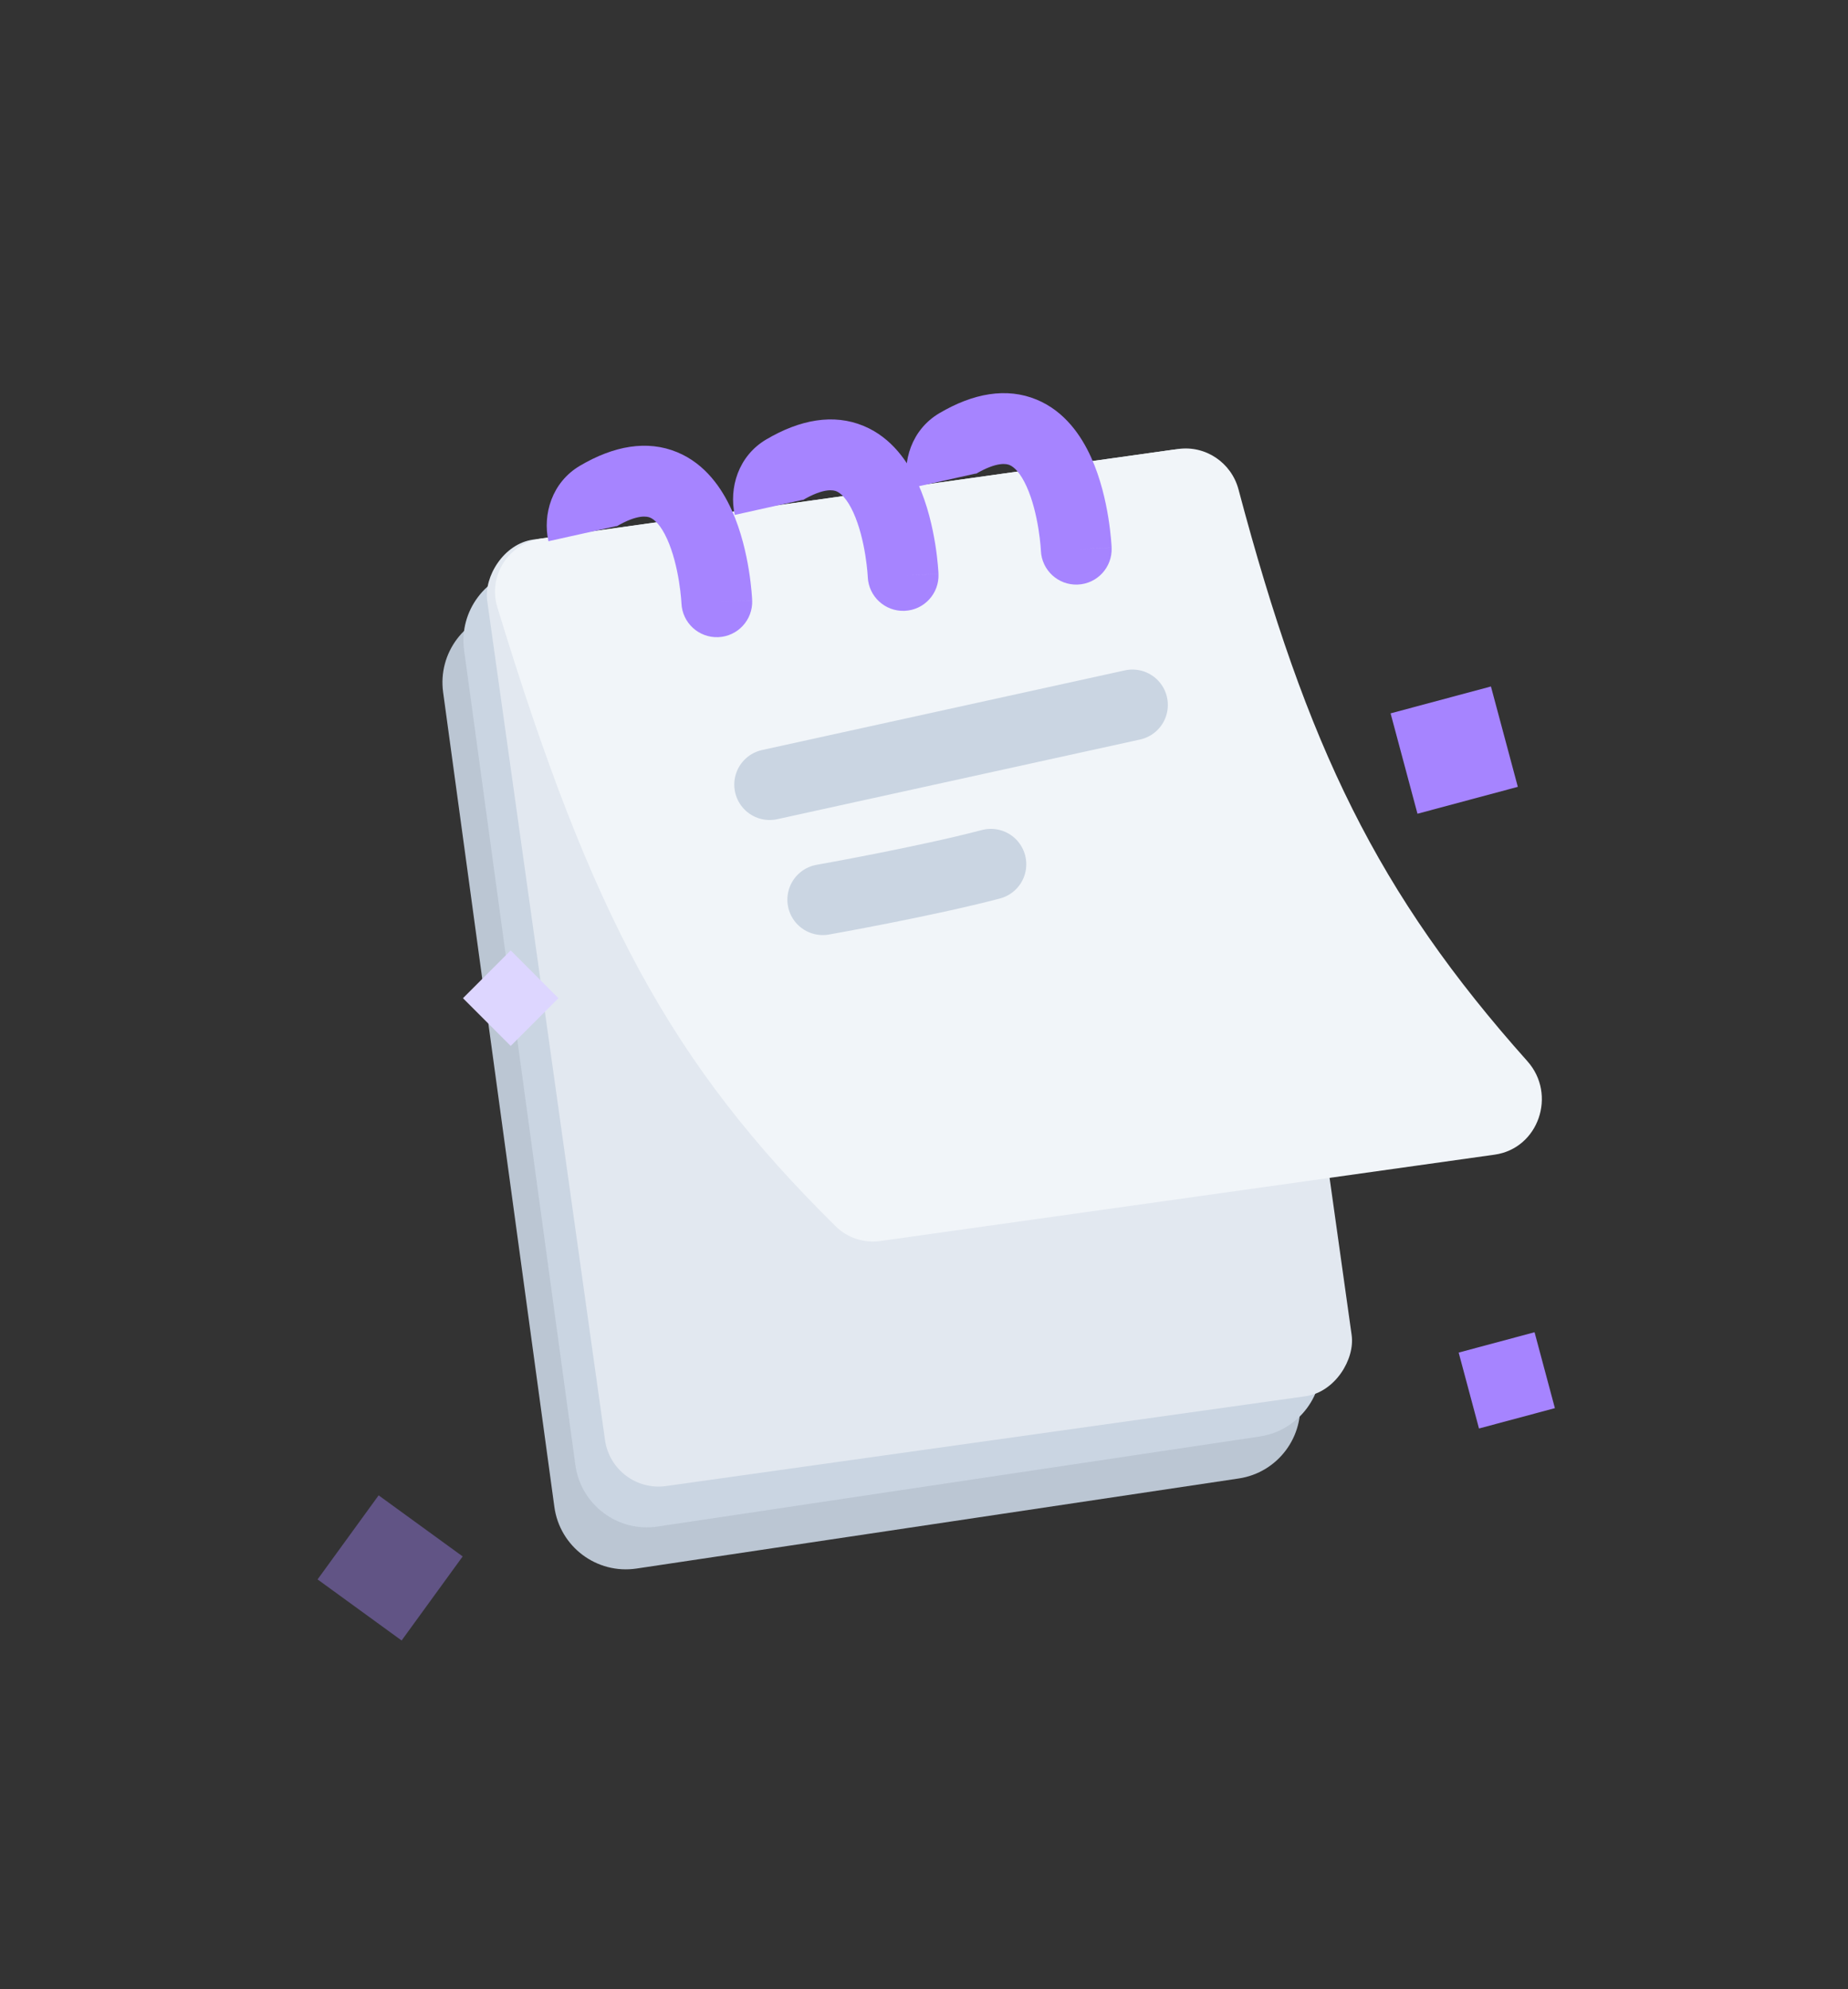
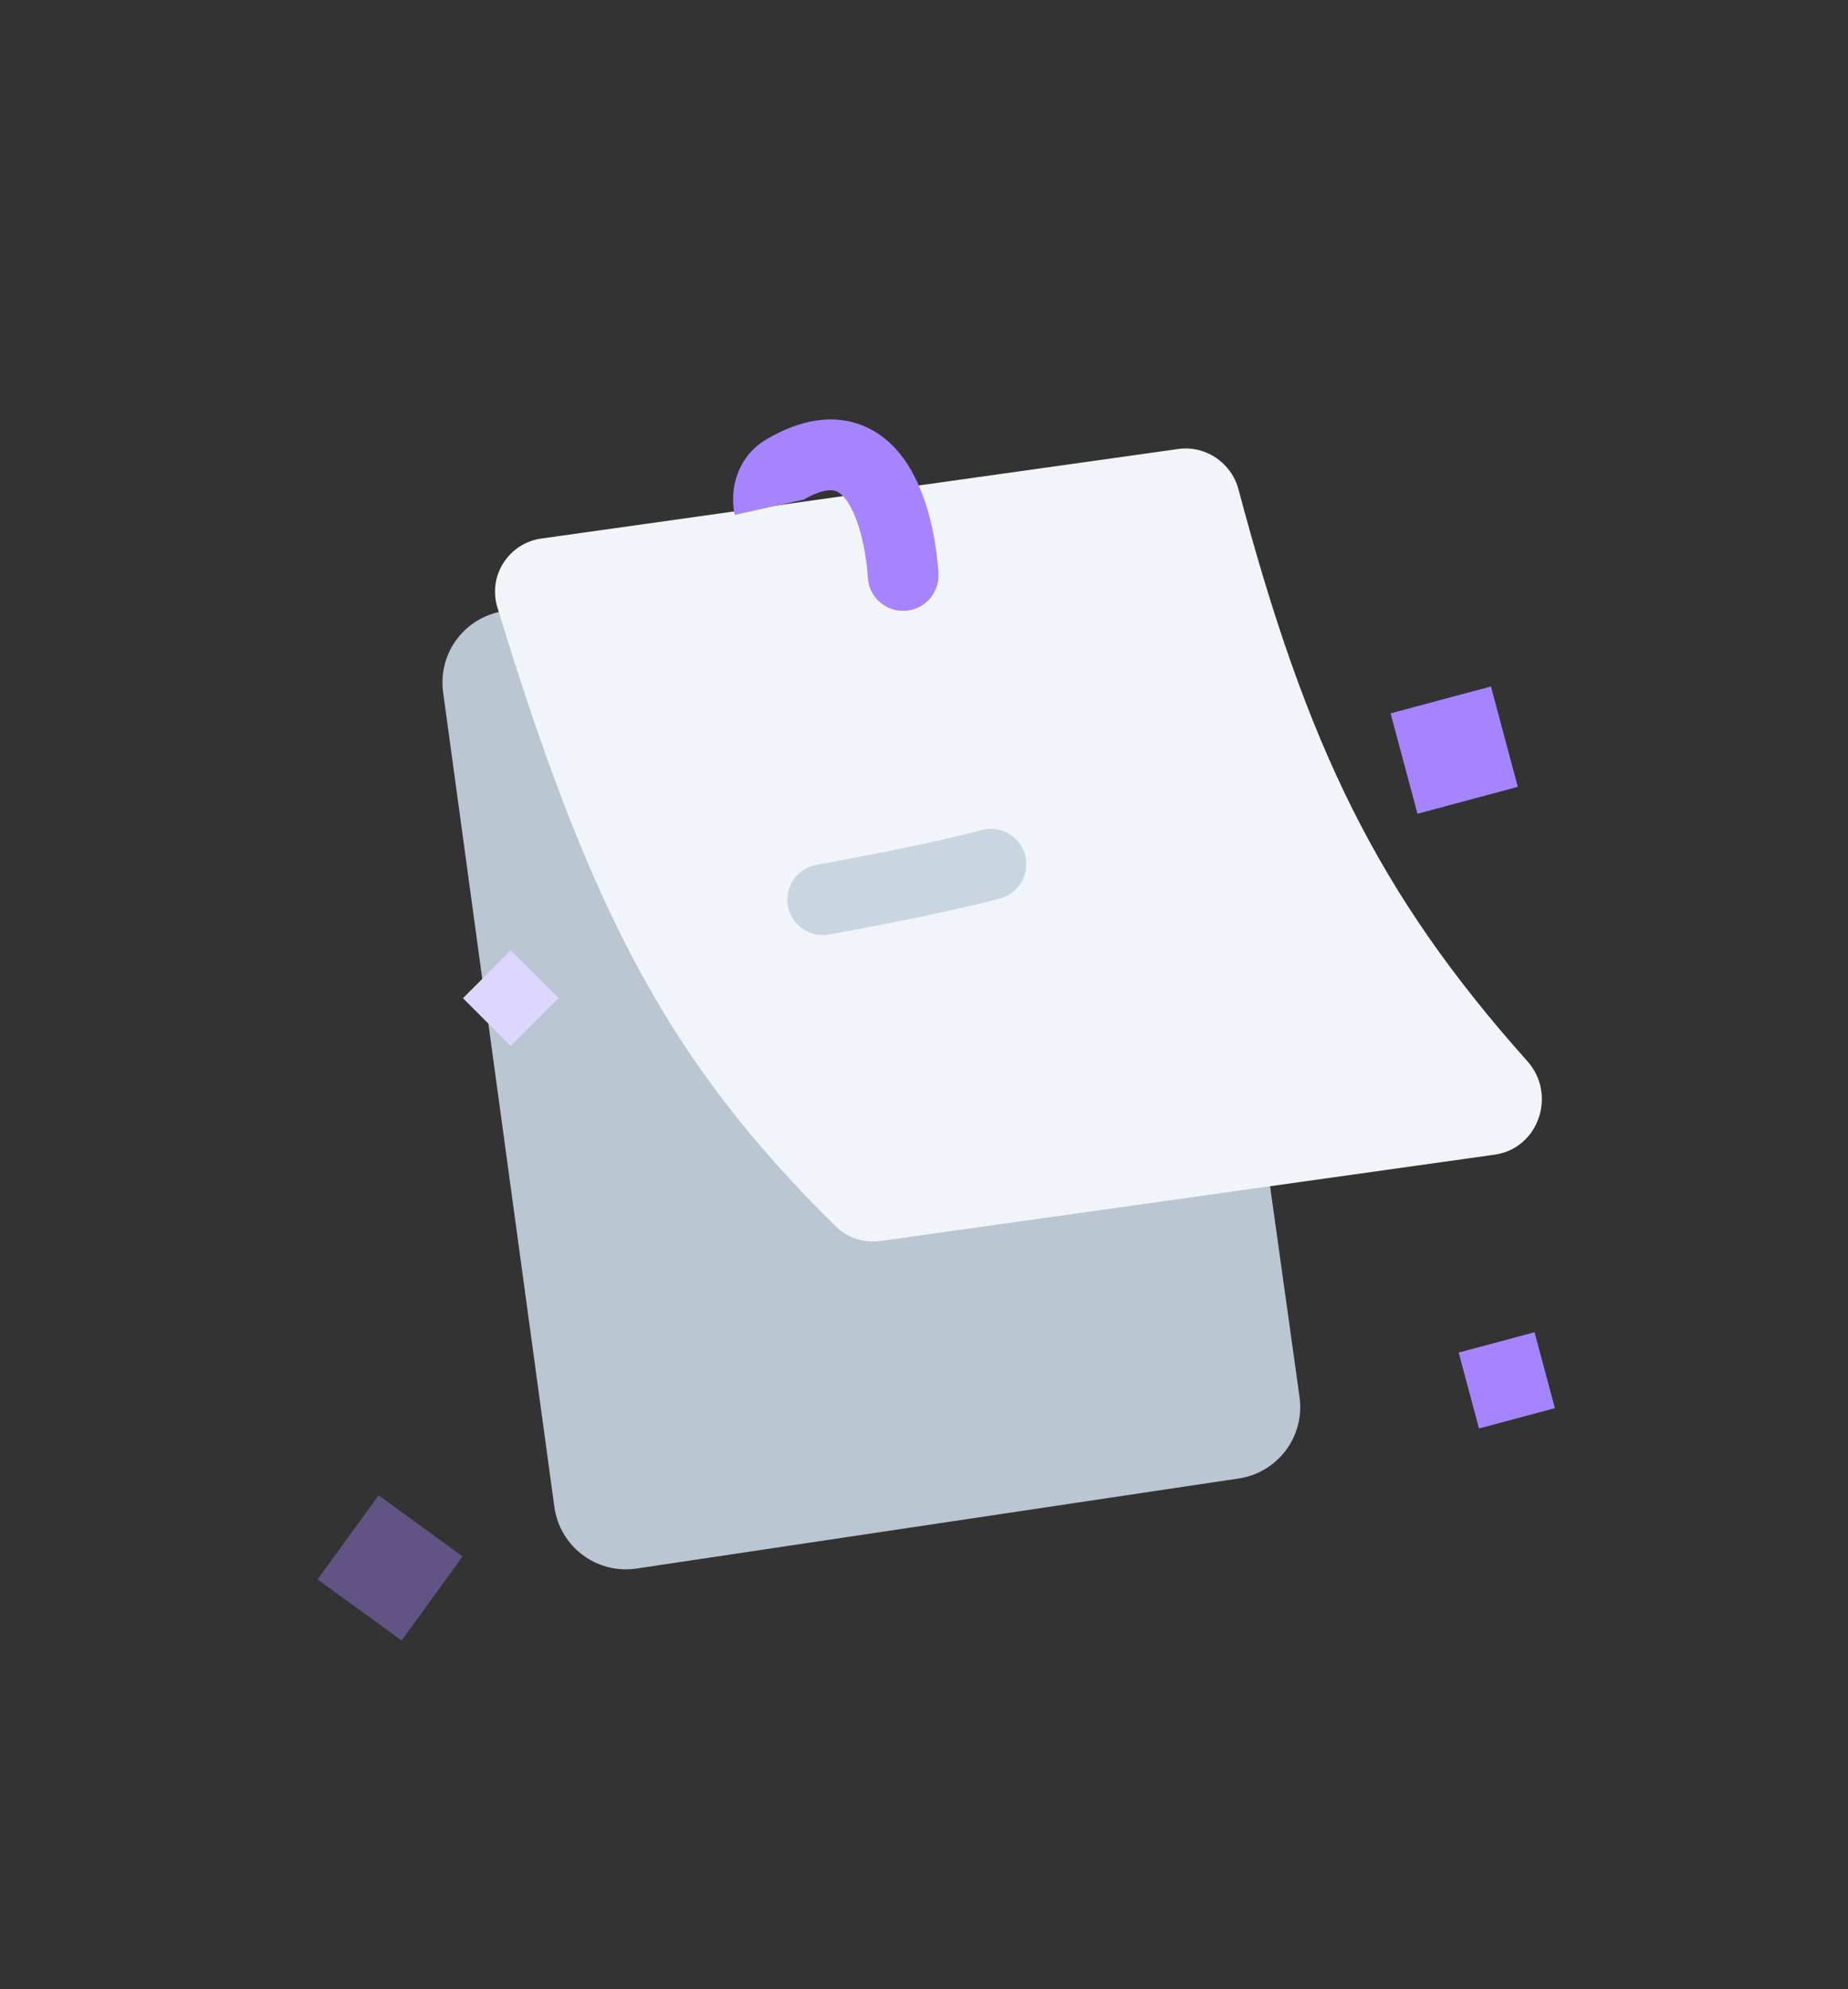
<svg xmlns="http://www.w3.org/2000/svg" width="512" height="551" viewBox="0 0 512 551" fill="none">
  <rect x="0" y="0" width="512" height="551" fill="#333333" stroke="none" />
  <path d="M343.199 409.508L176.36 434.454C165.34 436.102 155.1 428.424 153.592 417.385L122.77 191.733C121.286 180.867 128.831 170.833 139.683 169.243L305.899 144.89C316.877 143.281 327.066 150.919 328.601 161.907L360.045 386.966C361.562 397.829 354.046 407.886 343.199 409.508Z" fill="#BBC6D3" />
-   <path d="M349.013 397.879L182.175 422.825C171.155 424.473 160.915 416.795 159.407 405.756L128.585 180.104C127.101 169.238 134.646 159.204 145.497 157.614L311.714 133.261C322.692 131.652 332.88 139.29 334.415 150.278L365.859 375.337C367.377 386.2 359.861 396.257 349.013 397.879Z" fill="#CAD5E2" />
-   <rect width="208.955" height="264.801" rx="14.987" transform="matrix(-0.99 0.139 0.139 0.99 339.762 122.491)" fill="#E2E8F0" />
  <path d="M343.131 135.55C341.165 128.152 334.007 123.299 326.426 124.364L149.997 149.16C140.947 150.432 135.129 159.462 137.796 168.203C163.816 253.481 185.859 294.625 231.546 339.678C234.812 342.899 239.412 344.369 243.955 343.73L414.092 319.819C426.305 318.102 431.384 303.133 423.171 293.934C381.702 247.488 362.076 206.873 343.131 135.55Z" fill="#F1F5F9" />
-   <path d="M188.798 167.084C189.02 172.495 193.587 176.702 198.998 176.479C204.409 176.257 208.616 171.69 208.393 166.279L198.596 166.682L188.798 167.084ZM198.596 166.682C208.393 166.279 208.393 166.276 208.393 166.272C208.393 166.271 208.393 166.267 208.393 166.264C208.392 166.258 208.392 166.252 208.392 166.245C208.391 166.23 208.39 166.213 208.389 166.193C208.388 166.152 208.385 166.1 208.382 166.037C208.375 165.911 208.366 165.741 208.352 165.53C208.325 165.107 208.283 164.52 208.217 163.795C208.087 162.351 207.864 160.339 207.489 157.994C206.755 153.413 205.366 147.08 202.671 141.154C200.055 135.403 195.512 128.522 187.627 125.253C179.266 121.787 170.008 123.5 160.665 129.011L165.646 137.458L170.628 145.904C176.783 142.274 179.393 143.07 180.116 143.37C181.315 143.867 183.072 145.434 184.819 149.274C186.486 152.939 187.522 157.34 188.124 161.095C188.415 162.918 188.587 164.475 188.685 165.557C188.733 166.096 188.763 166.511 188.78 166.776C188.788 166.908 188.794 167.002 188.796 167.055C188.798 167.081 188.798 167.097 188.799 167.102C188.799 167.104 188.799 167.104 188.799 167.101C188.799 167.1 188.798 167.098 188.798 167.095C188.798 167.093 188.798 167.091 188.798 167.09C188.798 167.087 188.798 167.084 198.596 166.682ZM165.646 137.458L160.665 129.011C152.919 133.58 150.293 142.456 151.949 149.909L161.521 147.782L171.094 145.655C171.078 145.585 171.075 145.521 171.079 145.471C171.082 145.419 171.091 145.405 171.083 145.427C171.074 145.451 171.041 145.523 170.961 145.621C170.877 145.723 170.762 145.825 170.628 145.904L165.646 137.458Z" fill="#A684FF" />
  <path d="M240.421 159.795C240.643 165.206 245.21 169.413 250.621 169.19C256.032 168.968 260.239 164.401 260.016 158.99L250.219 159.393L240.421 159.795ZM250.219 159.393C260.016 158.99 260.016 158.987 260.016 158.983C260.016 158.982 260.016 158.978 260.016 158.975C260.015 158.969 260.015 158.963 260.015 158.955C260.014 158.941 260.013 158.924 260.013 158.904C260.011 158.863 260.008 158.811 260.005 158.748C259.998 158.622 259.989 158.452 259.975 158.24C259.948 157.818 259.906 157.231 259.841 156.506C259.71 155.062 259.487 153.05 259.112 150.705C258.378 146.124 256.989 139.791 254.294 133.865C251.678 128.114 247.135 121.232 239.25 117.964C230.89 114.498 221.631 116.211 212.288 121.722L217.27 130.168L222.251 138.615C228.406 134.985 231.016 135.781 231.74 136.081C232.938 136.577 234.695 138.145 236.442 141.985C238.109 145.65 239.145 150.051 239.747 153.806C240.039 155.629 240.21 157.186 240.308 158.268C240.357 158.807 240.386 159.222 240.403 159.487C240.411 159.619 240.417 159.713 240.419 159.765C240.421 159.792 240.422 159.808 240.422 159.813C240.422 159.815 240.422 159.815 240.422 159.812C240.422 159.811 240.422 159.809 240.421 159.806C240.421 159.804 240.421 159.802 240.421 159.801C240.421 159.798 240.421 159.795 250.219 159.393ZM217.27 130.168L212.288 121.722C204.542 126.291 201.916 135.167 203.572 142.62L213.145 140.493L222.717 138.366C222.701 138.296 222.698 138.232 222.702 138.182C222.705 138.13 222.714 138.116 222.706 138.138C222.697 138.162 222.664 138.234 222.584 138.332C222.5 138.434 222.385 138.536 222.251 138.615L217.27 130.168Z" fill="#A684FF" />
-   <path d="M288.387 152.52C288.609 157.931 293.176 162.137 298.587 161.915C303.998 161.692 308.204 157.126 307.982 151.715L298.184 152.117L288.387 152.52ZM298.184 152.117C307.982 151.715 307.982 151.711 307.982 151.708C307.982 151.706 307.982 151.702 307.981 151.7C307.981 151.694 307.981 151.687 307.981 151.68C307.98 151.666 307.979 151.648 307.978 151.628C307.976 151.588 307.974 151.536 307.971 151.473C307.964 151.347 307.955 151.176 307.941 150.965C307.914 150.543 307.872 149.955 307.806 149.231C307.676 147.787 307.453 145.775 307.078 143.43C306.344 138.849 304.955 132.515 302.26 126.589C299.644 120.838 295.101 113.957 287.215 110.688C278.855 107.223 269.597 108.936 260.254 114.447L265.235 122.893L270.217 131.339C276.372 127.709 278.982 128.505 279.705 128.805C280.904 129.302 282.661 130.869 284.408 134.71C286.075 138.375 287.111 142.775 287.712 146.53C288.004 148.353 288.176 149.91 288.274 150.992C288.322 151.531 288.352 151.946 288.369 152.211C288.377 152.343 288.382 152.437 288.385 152.49C288.387 152.516 288.387 152.532 288.388 152.537C288.388 152.54 288.388 152.54 288.387 152.537C288.387 152.535 288.387 152.533 288.387 152.53C288.387 152.529 288.387 152.526 288.387 152.526C288.387 152.523 288.387 152.52 298.184 152.117ZM265.235 122.893L260.254 114.447C252.508 119.015 249.882 127.892 251.538 135.345L261.11 133.218L270.683 131.091C270.667 131.021 270.664 130.957 270.668 130.906C270.671 130.855 270.68 130.84 270.672 130.862C270.662 130.886 270.63 130.959 270.55 131.056C270.465 131.159 270.35 131.261 270.217 131.339L265.235 122.893Z" fill="#A684FF" />
-   <path d="M213.241 217.32L313.752 195.257" stroke="#CAD5E2" stroke-width="19.612" stroke-linecap="round" />
  <path d="M227.954 249.19C227.954 249.19 256.343 244.172 274.533 239.386" stroke="#CAD5E2" stroke-width="19.612" stroke-linecap="round" />
  <rect x="128.265" y="276.478" width="18.707" height="18.707" transform="rotate(-45 128.265 276.478)" fill="#DDD6FF" />
  <rect opacity="0.4" x="87.984" y="437.466" width="28.783" height="28.783" transform="rotate(-54 87.984 437.466)" fill="#A684FF" />
  <rect x="385.271" y="197.587" width="28.783" height="28.783" transform="rotate(-15 385.271 197.587)" fill="#A684FF" />
  <rect x="404.133" y="374.637" width="21.767" height="21.767" transform="rotate(-15 404.133 374.637)" fill="#A684FF" />
</svg>